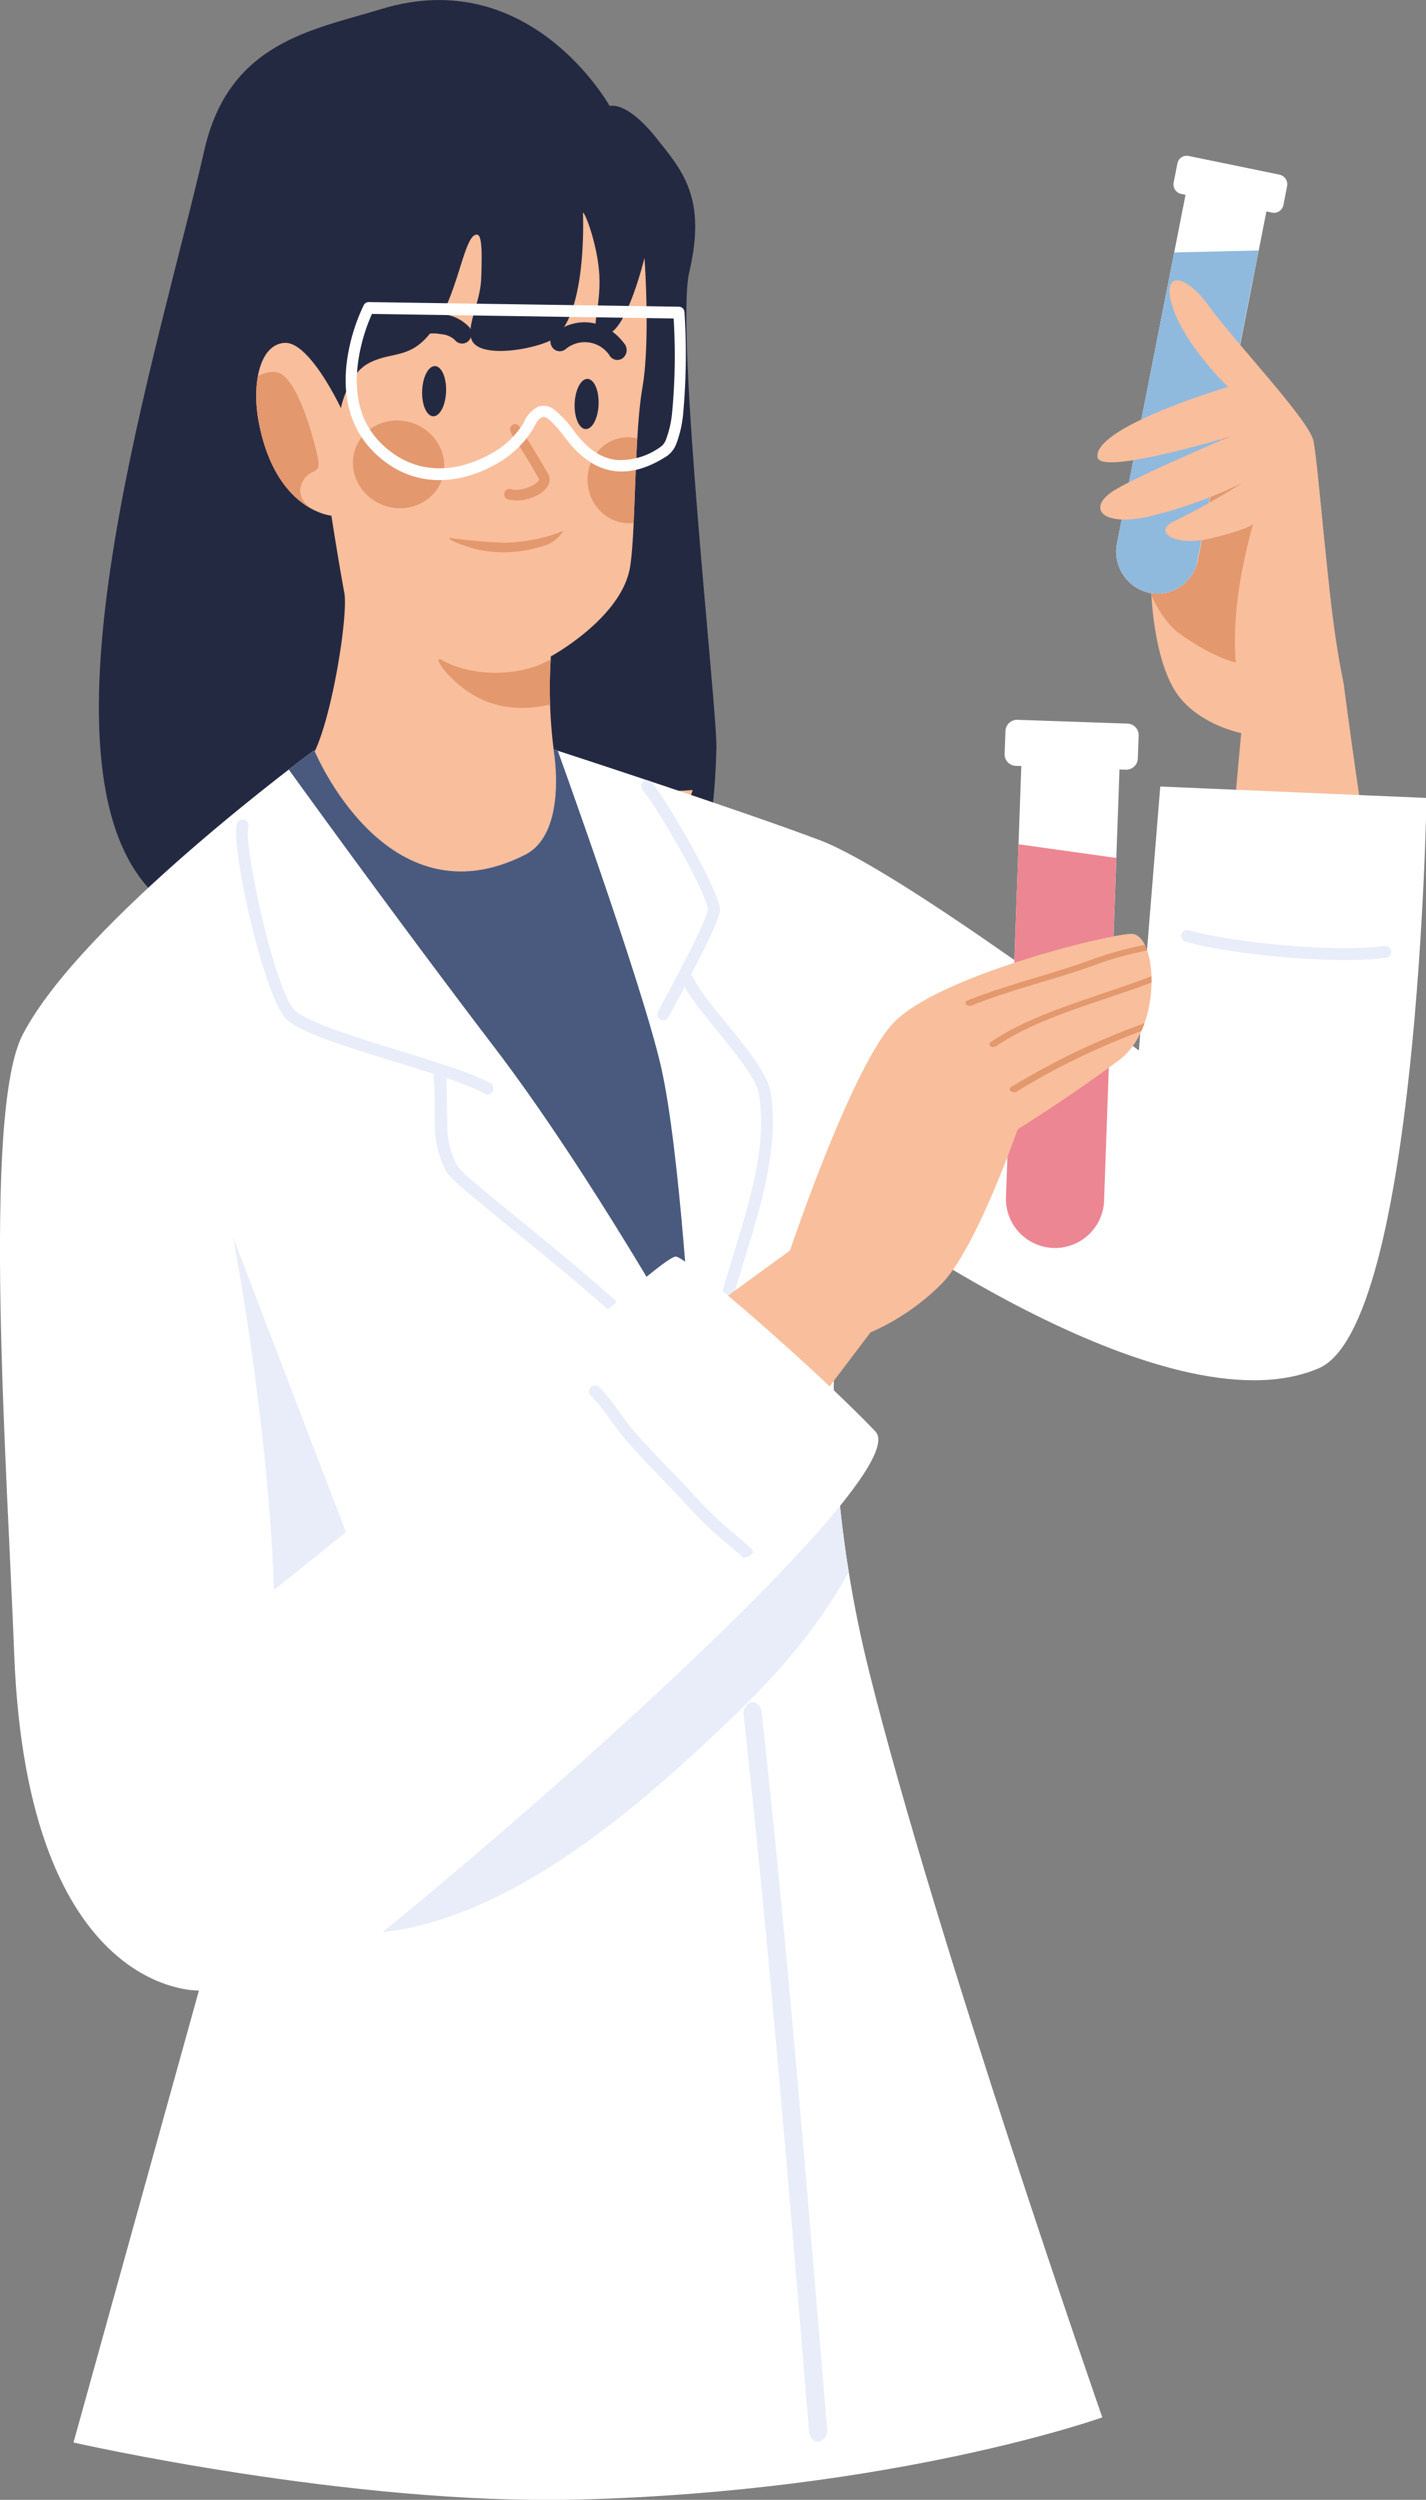
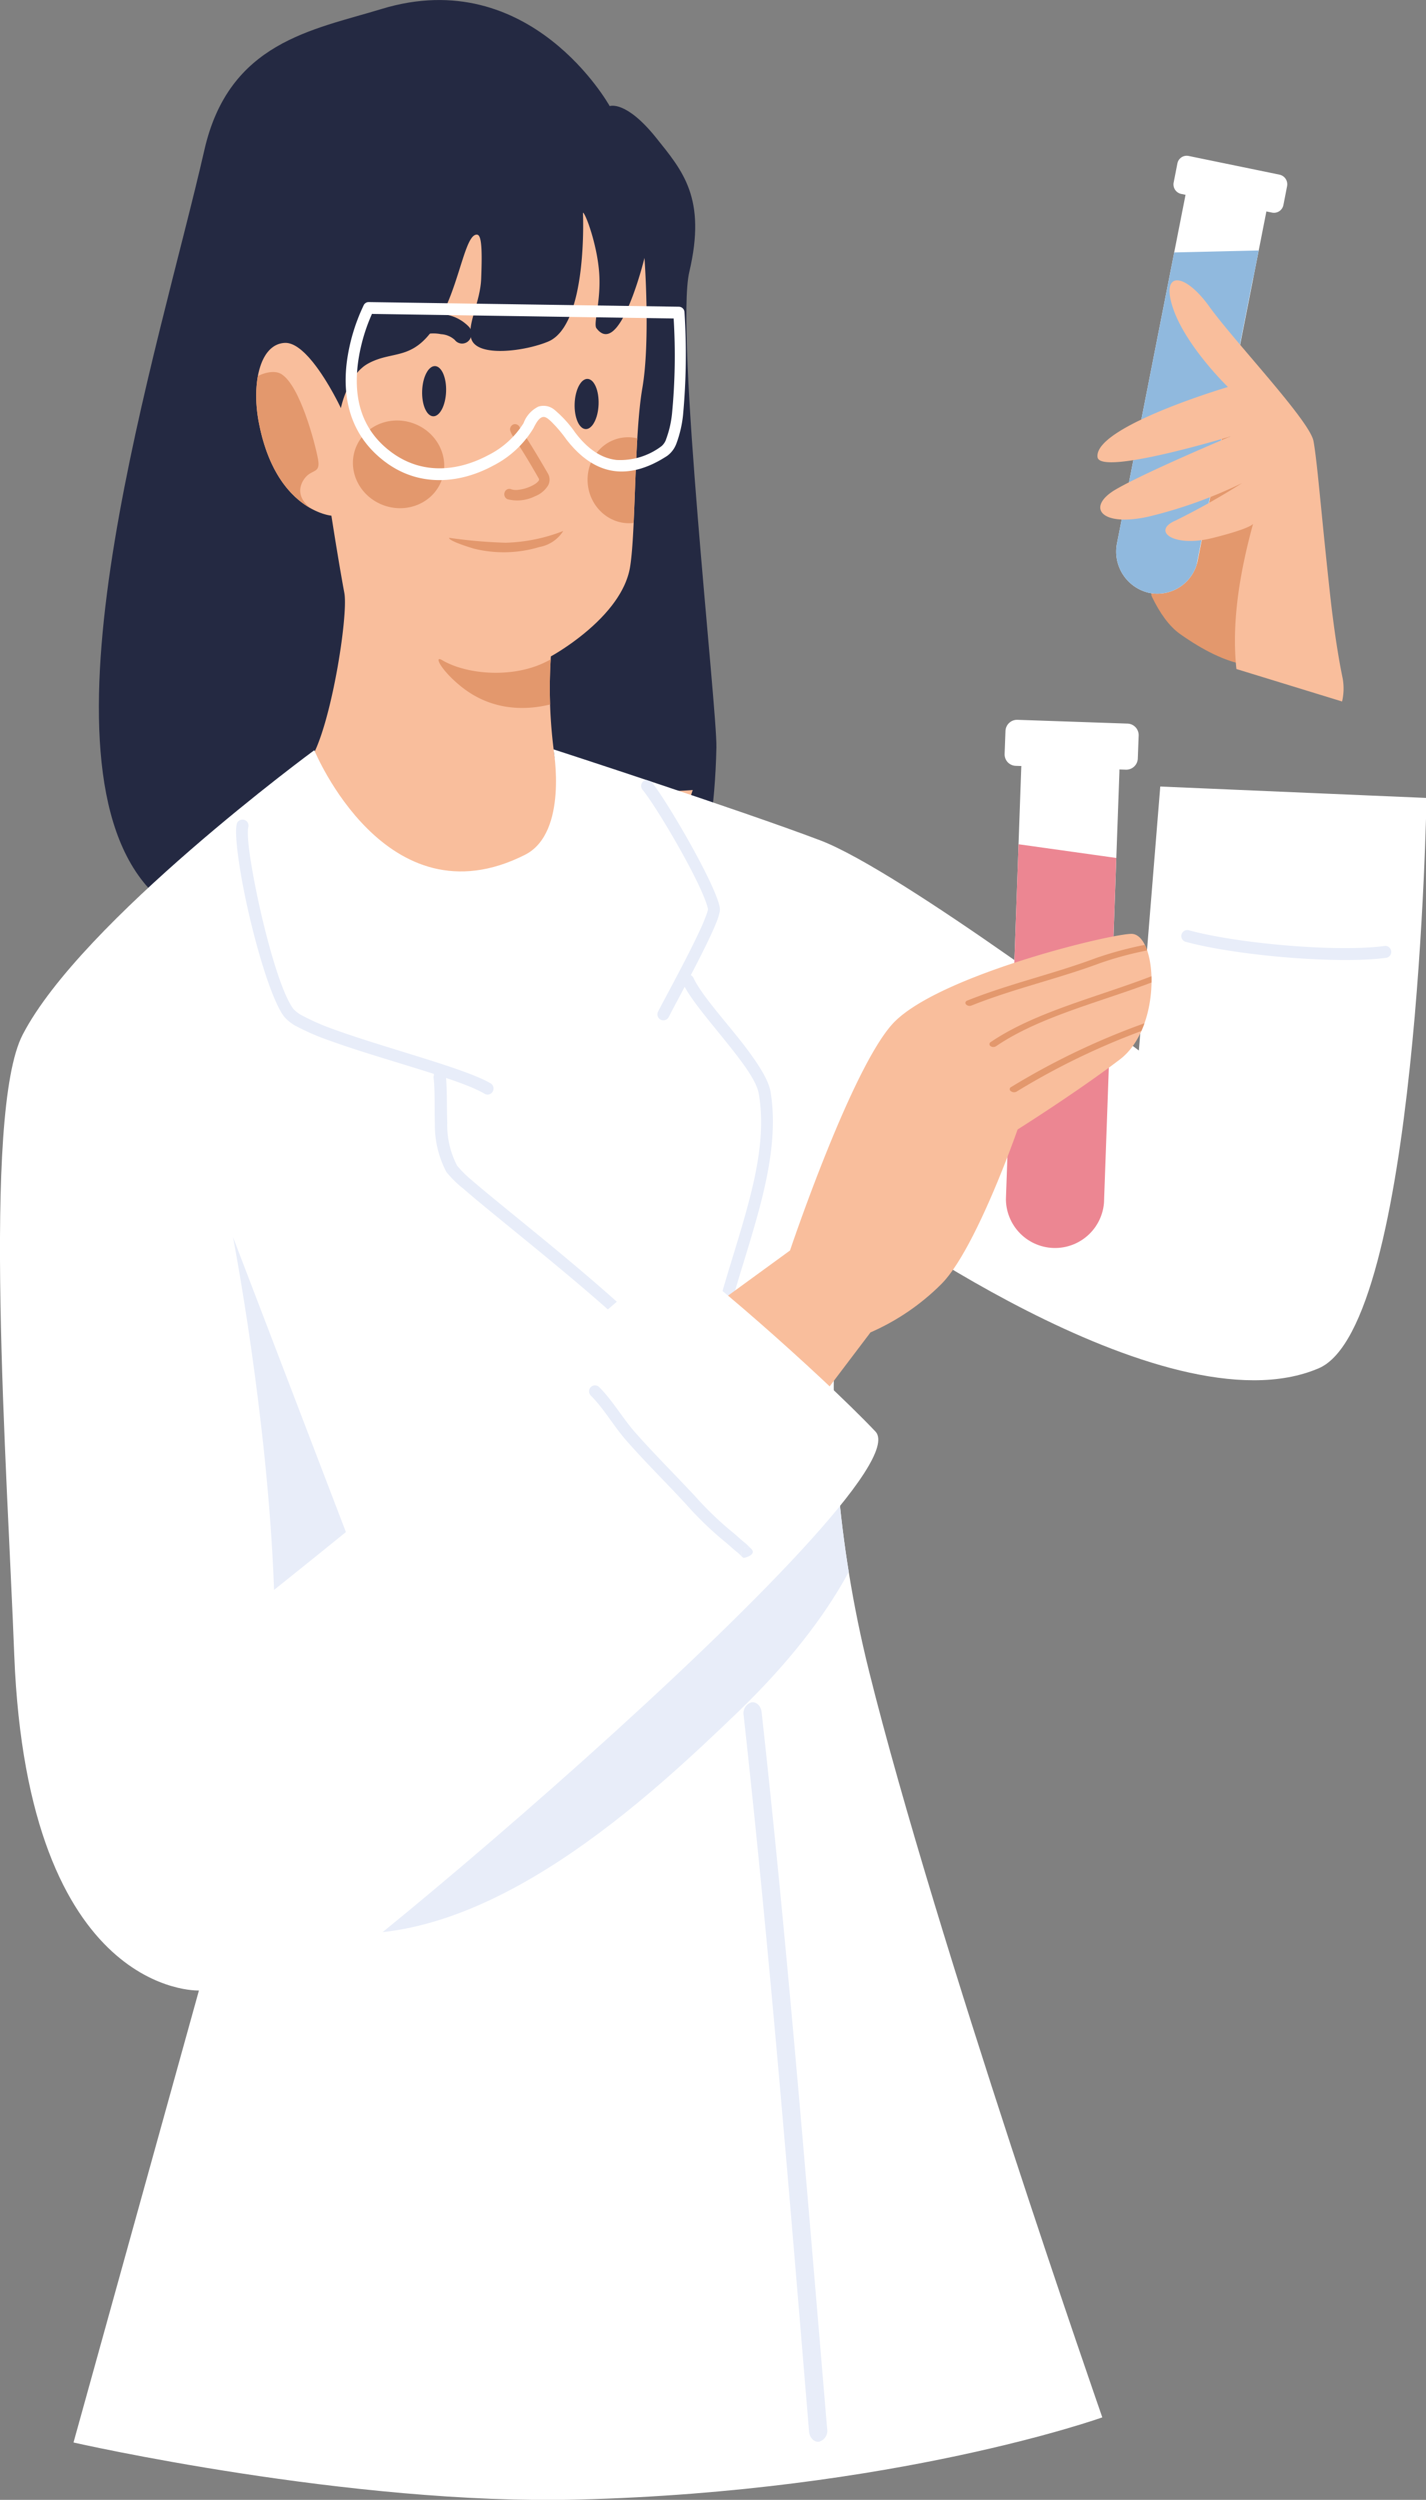
<svg xmlns="http://www.w3.org/2000/svg" viewBox="0 0 200 350.38">
  <rect x="0" y="0" width="200" height="350.38" fill="#808080" stroke="none" />
  <defs>
    <style>.cls-1{fill:none;}.cls-2{fill:#f9be9c;}.cls-13,.cls-14,.cls-16,.cls-2,.cls-4,.cls-5,.cls-7,.cls-8{fill-rule:evenodd;}.cls-3{clip-path:url(#clip-path);}.cls-10,.cls-4{fill:#e3986d;}.cls-5{fill:#fff;}.cls-6{clip-path:url(#clip-path-2);}.cls-7{fill:#90b9de;}.cls-11,.cls-8{fill:#242942;}.cls-9{clip-path:url(#clip-path-3);}.cls-12{clip-path:url(#clip-path-4);}.cls-13{fill:#4a5a7e;}.cls-14{fill:#e8edf9;}.cls-15{clip-path:url(#clip-path-5);}.cls-16{fill:#ec8692;}.cls-17{clip-path:url(#clip-path-6);}.cls-18{clip-path:url(#clip-path-7);}</style>
    <clipPath id="clip-path">
      <path class="cls-1" d="M193.33,128.2c2.8,15.62-23.71,24.63-22,5.16,1.43-16.09,2.75-30.61,2.75-30.61s-5.8-1.13-8.88-5.34c-5.68-7.77-4.85-32.42,1.3-36,12.54-7.4,21.12,32.72,21.12,32.72a4,4,0,0,1,.92,2.38C189.19,101.34,191.06,115.51,193.33,128.2Z" />
    </clipPath>
    <clipPath id="clip-path-2">
      <path class="cls-1" d="M177.82,28l-11.12-2.3a5.18,5.18,0,0,0-.33,1.12l-9.7,49.28a5.93,5.93,0,0,0,4.52,7A5.78,5.78,0,0,0,168,78.49l9.7-49.29A6.52,6.52,0,0,0,177.82,28Z" />
    </clipPath>
    <clipPath id="clip-path-3">
      <path class="cls-1" d="M81.76,29.81s.73,15.73-4.89,18.07c-3.24,1.35-9.86,2.23-10.75-.33-.7-2,1.25-5.13,1.37-8.54.14-3.78.09-6-.55-6.12-1.71-.23-2.48,7-5.3,11.87-3.51,6.08-6.35,4.2-10,6.19-2.89,1.57-3.83,6.25-3.83,6.25s-4.37-9.33-7.88-9.14-4.64,5.72-3.66,11C38.6,71.59,46.48,72.28,46.48,72.28s1,6.46,1.81,10.8c.61,3.25-2,19.48-4.89,23.56-2.76,3.86-6.22,5.13-6.51,5,0,0,16.88,49.14,30.15,48.45,13.85-.73,30.12-49.36,30.12-49.36S78.84,112.34,77.78,106A68.38,68.38,0,0,1,77.26,92s10-5.42,11.12-12.6c.79-4.89.56-18.38,1.71-25s.3-18.25.3-18.25S86.94,50.36,83.65,46c-.47-.63.66-3.75.39-7.71S82.11,29.84,81.76,29.81Z" />
    </clipPath>
    <clipPath id="clip-path-4">
      <path class="cls-1" d="M44.08,105.15s10.06,24.5,29.55,14.66c6.1-3.08,4-14.78,4-14.78s26.06,8.46,37.4,12.75,44.7,29.46,44.7,29.46l3-37,37.34,1.6s-1.2,74-15.12,79.94c-21.75,9.31-65.59-23.15-65.59-23.15s-6.88,27.88,2.54,65.67,32.7,104.52,32.7,104.52-29,10.37-73.48,11.52c-32,.83-70.81-8-70.81-8l17.59-63.35S3.88,279.93,2,232C1,205.75-2.55,156,3.19,145,11.43,129.11,44.08,105.15,44.08,105.15Z" />
    </clipPath>
    <clipPath id="clip-path-5">
      <path class="cls-1" d="M156.9,106.77l-13.49-.45a7.9,7.9,0,0,0-.18,1.38l-2.13,59.81a6.89,6.89,0,1,0,13.76.45L157,108.15A7.87,7.87,0,0,0,156.9,106.77Z" />
    </clipPath>
    <clipPath id="clip-path-6">
      <path class="cls-1" d="M100,215.89c-10.66,14-17.42-20.07-17.42-20.07l28.22-20.55s8.4-25,14.28-31.65,29.79-12.56,33.52-12.73,4.51,13-1.52,17.59-14.36,9.83-14.36,9.83S136.85,175.19,132,180a32.44,32.44,0,0,1-9.91,6.75S111.42,200.84,100,215.89Z" />
    </clipPath>
    <clipPath id="clip-path-7">
      <path class="cls-1" d="M19.41,237.87s30.29-23.58,48.37-39.13c12.92-11.13,25.51-22.61,27-22.62s20.1,16.2,28,24.52c7.29,7.65-86.52,86.78-88.83,84.33Z" />
    </clipPath>
  </defs>
  <g id="Слой_2" data-name="Слой 2">
    <g id="Layer_1" data-name="Layer 1">
-       <path class="cls-2" d="M193.33,128.2c2.8,15.62-23.71,24.63-22,5.16,1.43-16.09,2.75-30.61,2.75-30.61s-5.8-1.13-8.88-5.34c-5.68-7.77-4.85-32.42,1.3-36,12.54-7.4,21.12,32.72,21.12,32.72a4,4,0,0,1,.92,2.38C189.19,101.34,191.06,115.51,193.33,128.2Z" />
      <g class="cls-3">
        <path class="cls-4" d="M157.32,67.71s1.91,16.73,8.21,21.17,12.33,6.29,16.71,2.08S188.77,78.71,188,76.3s-19.47-22.64-19.47-22.64Z" />
      </g>
      <path class="cls-5" d="M180.52,26.08a1.38,1.38,0,0,0-1.07-1.6l-12.74-2.62a1.33,1.33,0,0,0-1.58,1.06l-.52,2.66a1.36,1.36,0,0,0,1.06,1.6l12.74,2.62A1.35,1.35,0,0,0,180,28.74Z" />
      <path class="cls-5" d="M177.82,28l-11.12-2.3a5.18,5.18,0,0,0-.33,1.12l-9.7,49.28a5.93,5.93,0,0,0,4.52,7A5.78,5.78,0,0,0,168,78.49l9.7-49.29A6.52,6.52,0,0,0,177.82,28Z" />
      <g class="cls-6">
        <path class="cls-7" d="M176.8,35.1l-12.42.29c-.14.35.1,1,0,1.44l-9.7,49.29a5.92,5.92,0,0,0,4.53,7A5.79,5.79,0,0,0,166,88.46l9.7-49.28C175.81,38.79,176.8,35.49,176.8,35.1Z" />
      </g>
      <path class="cls-2" d="M173.41,93.77c-.67-6.29.35-13.11,2.34-20.36,0,0-.2.63-5.7,2s-8.57-1-5.18-2.45a97.63,97.63,0,0,0,9.35-5.26,64.45,64.45,0,0,1-13.05,4.69c-6.83,1.55-8.91-1.35-4.63-3.82s16.06-7.41,16.06-7.41-18.35,5.58-18.67,2.91c-.52-4.27,18.29-9.83,18.29-9.83s-5.83-5.63-7.67-10.95,1.53-5.23,5.06-.32,14.09,16,14.61,18.85,1,9.23,2.19,20.24c.69,6.57,1.43,10.76,1.91,13.06a8,8,0,0,1-.09,3.2Z" />
      <path class="cls-8" d="M100.48,104.76C99,172.49,36,142.31,20.46,124.05,4.2,104.93,22.35,48.74,28.67,21,32.12,5.89,43.82,4.21,53.51,1.26c20.92-6.38,32,13.61,32,13.61S87.75,14,92,19.28c3.76,4.69,7.11,8.47,4.68,18.82C94.67,46.49,100.59,99.4,100.48,104.76Z" />
      <path class="cls-2" d="M81.76,29.81s.73,15.73-4.89,18.07c-3.24,1.35-9.86,2.23-10.75-.33-.7-2,1.25-5.13,1.37-8.54.14-3.78.09-6-.55-6.12-1.71-.23-2.48,7-5.3,11.87-3.51,6.08-6.35,4.2-10,6.19-2.89,1.57-3.83,6.25-3.83,6.25s-4.37-9.33-7.88-9.14-4.64,5.72-3.66,11C38.6,71.59,46.48,72.28,46.48,72.28s1,6.46,1.81,10.8c.61,3.25-2,19.48-4.89,23.56-2.76,3.86-6.22,5.13-6.51,5,0,0,16.88,49.14,30.15,48.45,13.85-.73,30.12-49.36,30.12-49.36S78.84,112.34,77.78,106A68.38,68.38,0,0,1,77.26,92s10-5.42,11.12-12.6c.79-4.89.56-18.38,1.71-25s.3-18.25.3-18.25S86.94,50.36,83.65,46c-.47-.63.66-3.75.39-7.71S82.11,29.84,81.76,29.81Z" />
      <g class="cls-9">
        <path class="cls-4" d="M82.52,88.68A24.76,24.76,0,0,1,76.08,93C71.41,95.08,65.3,94.47,62,92.52c-1.21-.72-.15,1.43,2.67,3.7,7.22,5.82,15.64,1.4,15.64,1.4Z" />
        <path class="cls-4" d="M44.76,72s-3.82-1.73-2.3-4.54c1.06-1.93,2.57-.82,2.14-3.12s-2.53-10.3-5.14-11.91c-2-1.24-7.13,1.65-6.47,5.6s4.7,10.45,6,11.65S44.76,72,44.76,72Z" />
        <ellipse class="cls-10" cx="88.15" cy="67.31" rx="5.74" ry="6.03" transform="translate(-7.71 11.53) rotate(-7.17)" />
        <ellipse class="cls-10" cx="55.9" cy="65.08" rx="6.11" ry="6.44" transform="translate(-24.04 96.22) rotate(-70.62)" />
      </g>
      <path class="cls-8" d="M57,48.25a5.49,5.49,0,0,1,4.86-1.41,3.13,3.13,0,0,1,1.92.8,1.29,1.29,0,0,0,1.85.22,1.44,1.44,0,0,0,.19-2,5.86,5.86,0,0,0-3.59-1.81,8,8,0,0,0-7.08,2.16,1.45,1.45,0,0,0,0,2A1.26,1.26,0,0,0,57,48.25Z" />
-       <path class="cls-8" d="M79.36,48.91a4.18,4.18,0,0,1,6.19,1,1.26,1.26,0,0,0,1.84.25,1.43,1.43,0,0,0,.22-1.94c-2.68-3.63-7-3.89-9.91-1.47a1.45,1.45,0,0,0-.19,2A1.28,1.28,0,0,0,79.36,48.91Z" />
      <ellipse class="cls-11" cx="60.89" cy="54.83" rx="3.52" ry="1.68" transform="translate(3.79 113.6) rotate(-87.83)" />
      <ellipse class="cls-11" cx="82.28" cy="56.63" rx="3.52" ry="1.68" transform="translate(22.57 136.7) rotate(-87.83)" />
      <path class="cls-4" d="M72.92,60a.71.71,0,0,0-.84-.54.75.75,0,0,0-.52.9,3.33,3.33,0,0,0,.48.93c.51.8,1.6,2.39,3.54,5.81a.3.3,0,0,1-.06.32,2.05,2.05,0,0,1-.56.47,5.68,5.68,0,0,1-2.24.76,2.16,2.16,0,0,1-1-.07.69.69,0,0,0-.93.39.77.77,0,0,0,.38,1A5.53,5.53,0,0,0,75,69.57a3.77,3.77,0,0,0,1.84-1.48,1.68,1.68,0,0,0,0-1.73c-2-3.47-3.07-5.08-3.59-5.89C73.06,60.26,72.93,60,72.92,60Z" />
      <path class="cls-4" d="M63,75.38a69.74,69.74,0,0,0,7.91.69A23.88,23.88,0,0,0,79,74.42a5,5,0,0,1-3.35,2.25,17.34,17.34,0,0,1-9.25.21C62.61,75.72,63,75.38,63,75.38Z" />
      <path class="cls-5" d="M51.72,42.34a.76.76,0,0,0-.7.42,26.38,26.38,0,0,0-2.38,8c-.57,4.55.17,10,5.28,13.9s11,2.91,15.24.61A14,14,0,0,0,74.83,60c.42-.86.77-1.36,1.19-1.52s.78.15,1.23.55a19,19,0,0,1,2.2,2.58c1.56,2,3.8,4.09,6.87,4.43,2,.22,4.45-.3,7.29-2.17a3.76,3.76,0,0,0,1.26-1.71,16.37,16.37,0,0,0,.93-4A93.05,93.05,0,0,0,96,43.75a.8.8,0,0,0-.77-.76ZM52.19,44l42.29.64A85.2,85.2,0,0,1,94.25,58a14.48,14.48,0,0,1-.82,3.54,2.14,2.14,0,0,1-.66,1,9.6,9.6,0,0,1-6.29,1.93c-2.61-.29-4.48-2.1-5.8-3.83a16.25,16.25,0,0,0-2.9-3.19A2.38,2.38,0,0,0,75.49,57a4.19,4.19,0,0,0-2.06,2.31,12.36,12.36,0,0,1-5,4.51c-3.76,2-8.94,3-13.59-.48S49.69,55,50.2,50.93a25,25,0,0,1,2-7Z" />
      <path class="cls-5" d="M44.08,105.15s10.06,24.5,29.55,14.66c6.1-3.08,4-14.78,4-14.78s26.06,8.46,37.4,12.75,44.7,29.46,44.7,29.46l3-37,37.34,1.6s-1.2,74-15.12,79.94c-21.75,9.31-65.59-23.15-65.59-23.15s-6.88,27.88,2.54,65.67,32.7,104.52,32.7,104.52-29,10.37-73.48,11.52c-32,.83-70.81-8-70.81-8l17.59-63.35S3.88,279.93,2,232C1,205.75-2.55,156,3.19,145,11.43,129.11,44.08,105.15,44.08,105.15Z" />
      <g class="cls-12">
-         <path class="cls-13" d="M40.26,107.53s15.41,21.38,29,39.16S97,189.8,97,189.8s-1.59-28.49-4.29-40.29-14.8-45.17-14.8-45.17L44,103.17Z" />
        <path class="cls-1" d="M40.82,107.84a.11.11,0,0,0,0,.13s14.76,21,28.36,38.79,27.69,43.1,27.69,43.1a.1.1,0,0,0,.13.06.11.11,0,0,0,.09-.12s-1.59-28.51-4.3-40.32S78,104.3,78,104.3a.12.12,0,0,0-.11-.08L44.05,103a.11.11,0,0,0-.1.06Zm.24.06,3-4.61,33.69,1.17c.64,1.77,12.13,33.6,14.76,45.08,2.48,10.85,4,35.82,4.26,39.75-2-3.5-14.91-26.3-27.45-42.68C56.22,129.42,42,109.21,41.06,107.9Z" />
        <path class="cls-14" d="M33.19,115.58c-.28,1.24.19,5.17,1.11,9.7C35.66,132,38,140,39.81,142.44a5.76,5.76,0,0,0,1.87,1.46,33.4,33.4,0,0,0,4.69,2c7.13,2.59,18.12,5.32,21.59,7.4A.82.82,0,0,0,69.1,153a.84.84,0,0,0-.28-1.15c-3.52-2.1-14.65-4.91-21.88-7.53a32.6,32.6,0,0,1-4.44-1.92,4.49,4.49,0,0,1-1.36-1c-1.77-2.37-3.89-10.08-5.2-16.5-.85-4.2-1.38-7.83-1.11-9a.84.84,0,0,0-1.64-.37Z" />
        <path class="cls-14" d="M60.79,150.89c.25,2,.12,4.33.2,6.6a14.16,14.16,0,0,0,1.61,6.77A15.2,15.2,0,0,0,65,166.62c2.76,2.4,7.69,6.32,12.73,10.5,7.08,5.87,14.42,12.23,16.08,15.54a.84.84,0,1,0,1.5-.75c-1.71-3.41-9.22-10-16.51-16.08-5-4.16-9.94-8.08-12.7-10.47a14.52,14.52,0,0,1-2-2,12.29,12.29,0,0,1-1.37-6c-.09-2.31,0-4.67-.21-6.73a.84.84,0,0,0-1.67.2Z" />
        <path class="cls-14" d="M99.3,127.42c0,.06-.07.32-.13.52a25.59,25.59,0,0,1-1,2.43c-1.81,3.93-5.12,9.91-5.9,11.47a.84.84,0,0,0,1.5.75c.9-1.8,5.11-9.41,6.62-13.1a9.29,9.29,0,0,0,.55-1.68,2,2,0,0,0,0-.68c-.69-3.44-7.59-15.17-9.54-17.51a.84.84,0,0,0-1.18-.11.85.85,0,0,0-.11,1.18C92,112.93,98.58,124.05,99.3,127.42Z" />
        <path class="cls-14" d="M95.75,137.78c1.17,2.5,4.6,6.29,7.32,9.8,1.68,2.17,3.09,4.2,3.35,5.72,1,5.79-.45,12-2.26,18.24-1.85,6.39-4.13,12.75-4.86,18.59a.84.84,0,0,0,.72.94.85.85,0,0,0,.94-.73c.72-5.77,3-12,4.81-18.33,1.88-6.46,3.3-13,2.3-19-.29-1.7-1.8-4-3.68-6.47-2.63-3.4-6-7.06-7.13-9.48a.83.83,0,1,0-1.51.71Z" />
        <path class="cls-14" d="M166.27,132c7.4,2,21.71,3.15,28.19,2.24a.84.84,0,0,0-.23-1.66c-6.33.89-20.3-.25-27.52-2.2a.84.84,0,0,0-.44,1.62Z" />
        <path class="cls-14" d="M104.3,240.45c3.52,31.84,6.22,64.83,9.17,100.33.08.9.71,1.55,1.41,1.45a1.59,1.59,0,0,0,1.13-1.8c-3-35.54-5.66-68.56-9.19-100.44-.09-.89-.74-1.51-1.44-1.39A1.62,1.62,0,0,0,104.3,240.45Z" />
        <path class="cls-14" d="M34.07,257.81s-2.82,11.29,12.21,13c22.07,2.55,45-19.11,57.37-31,28.6-27.68,19-45.84,19-45.84L49,216,32.68,173.39s4.84,25,5.74,49C39.69,256.35,34.07,257.81,34.07,257.81Z" />
      </g>
      <path class="cls-5" d="M156.9,106.77l-13.49-.45a7.9,7.9,0,0,0-.18,1.38l-2.13,59.81a6.89,6.89,0,1,0,13.76.45L157,108.15A7.87,7.87,0,0,0,156.9,106.77Z" />
      <g class="cls-15">
        <path class="cls-16" d="M156.56,120.25l-14.29-2c-.1.44.54,1.1.53,1.57l-2.13,59.81a6.89,6.89,0,1,0,13.76.45l2.13-59.81C156.57,119.78,156.63,120.7,156.56,120.25Z" />
      </g>
      <path class="cls-5" d="M159.7,103.09a1.62,1.62,0,0,0-1.56-1.67l-15.44-.53a1.63,1.63,0,0,0-1.68,1.56l-.12,3.22a1.61,1.61,0,0,0,1.56,1.67l15.44.54a1.63,1.63,0,0,0,1.68-1.56Z" />
      <path class="cls-2" d="M100,215.89c-10.66,14-17.42-20.07-17.42-20.07l28.22-20.55s8.4-25,14.28-31.65,29.79-12.56,33.52-12.73,4.51,13-1.52,17.59-14.36,9.83-14.36,9.83S136.85,175.19,132,180a32.44,32.44,0,0,1-9.91,6.75S111.42,200.84,100,215.89Z" />
      <g class="cls-17">
        <path class="cls-4" d="M164.36,142.13a101.82,101.82,0,0,0-22.58,10.25.32.32,0,0,0,0,.56.73.73,0,0,0,.78.07,100.29,100.29,0,0,1,22.31-10.14c.27-.08.39-.31.26-.52A.68.68,0,0,0,164.36,142.13Z" />
        <path class="cls-4" d="M161.93,136.66c-7.63,3-16.64,5.09-23,9.41a.33.33,0,0,0,0,.56.7.7,0,0,0,.78,0c6.29-4.28,15.22-6.32,22.77-9.3.26-.1.34-.34.18-.53A.68.68,0,0,0,161.93,136.66Z" />
        <path class="cls-4" d="M161.48,132.19h0a.61.61,0,0,0-.32.12c-.45.13-1,.19-1.41.29a50.93,50.93,0,0,0-6.09,1.7c-5.81,2.18-12,3.55-18,5.94-.26.1-.34.34-.18.53a.7.7,0,0,0,.76.17c6-2.39,12.15-3.75,18-5.93a47.8,47.8,0,0,1,5.93-1.65c.56-.13,1.22-.22,1.76-.4a1.42,1.42,0,0,0,.48-.11,1.4,1.4,0,0,0,.43-.3.32.32,0,0,0,0-.55.69.69,0,0,0-.58-.12L162,132C161.84,132,161.61,132.14,161.48,132.19Z" />
      </g>
      <path class="cls-5" d="M19.41,237.87s30.29-23.58,48.37-39.13c12.92-11.13,25.51-22.61,27-22.62s20.1,16.2,28,24.52c7.29,7.65-86.52,86.78-88.83,84.33Z" />
      <g class="cls-18">
        <path class="cls-14" d="M104.18,218.26a.28.28,0,0,0,.1.09c.06.05,1.91-.42,1.1-1.25-.1-.1-.63-.64-.91-.86-.66-.52-1.25-1.12-1.91-1.63a46.73,46.73,0,0,1-5.06-4.89c-2.8-3-5.75-5.93-8.46-9-1.75-2-3.13-4.44-5-6.3a.83.83,0,1,0-1.18,1.18c1.84,1.84,3.19,4.25,4.91,6.22,2.72,3.12,5.68,6,8.5,9.07a48.24,48.24,0,0,0,5.24,5.07c.66.51,1.25,1.11,1.92,1.63.23.18.74.7.74.7Zm.21-1.29a.81.81,0,0,1,.88,0A.71.71,0,0,0,104.39,217Zm-.3.28a.75.75,0,0,0,0,.88A.84.84,0,0,1,104.09,217.25Zm0,0h0Z" />
      </g>
    </g>
  </g>
</svg>